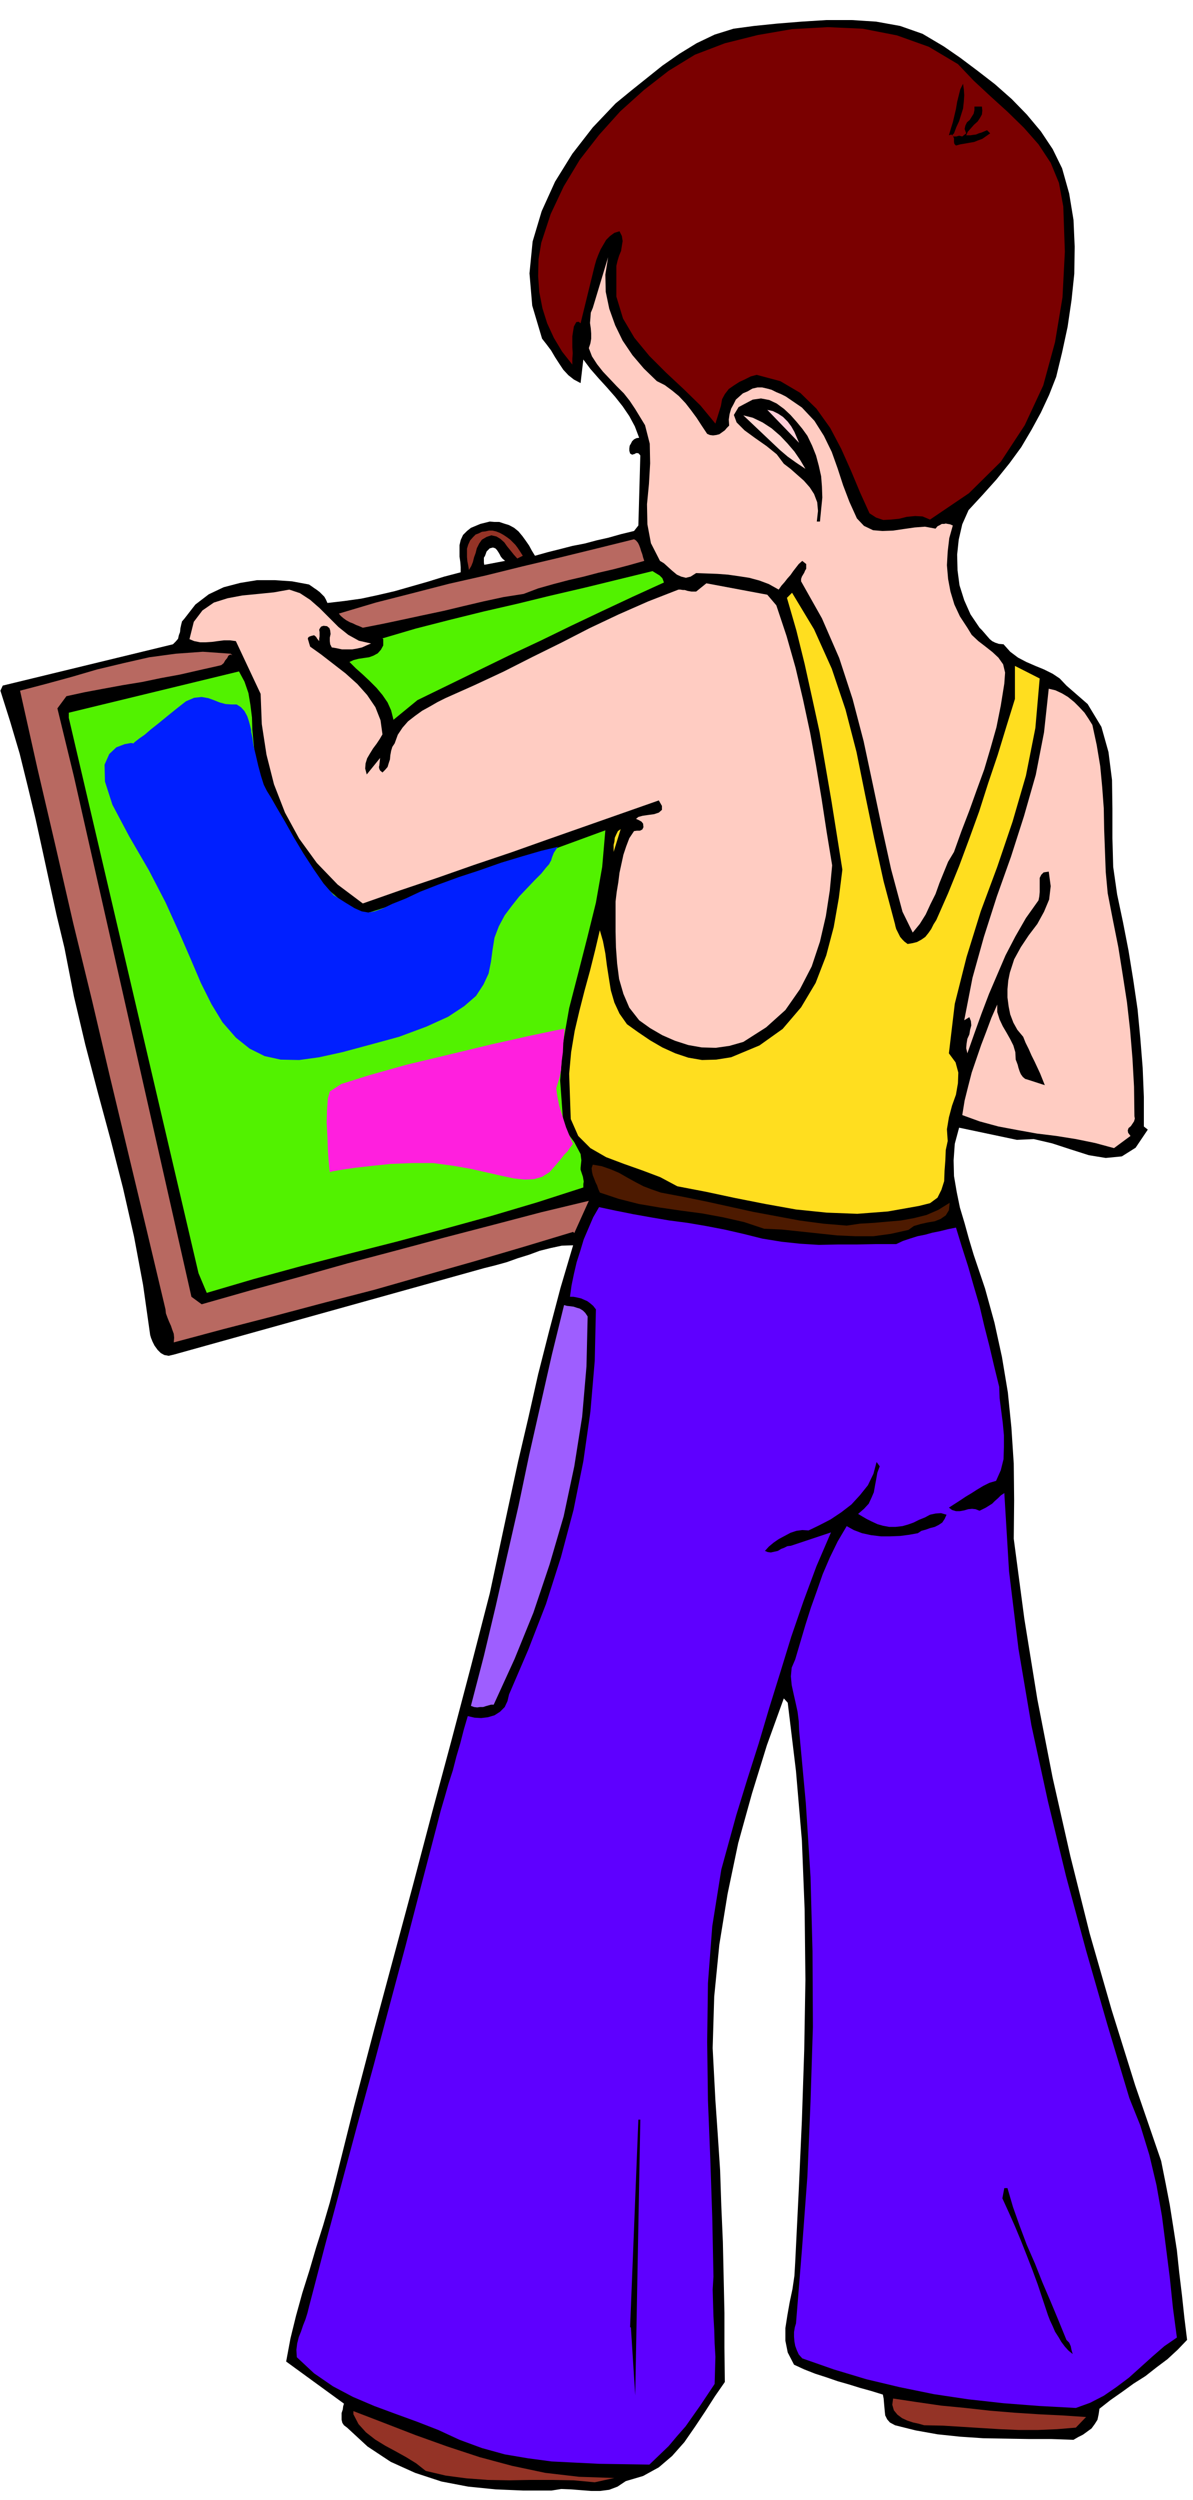
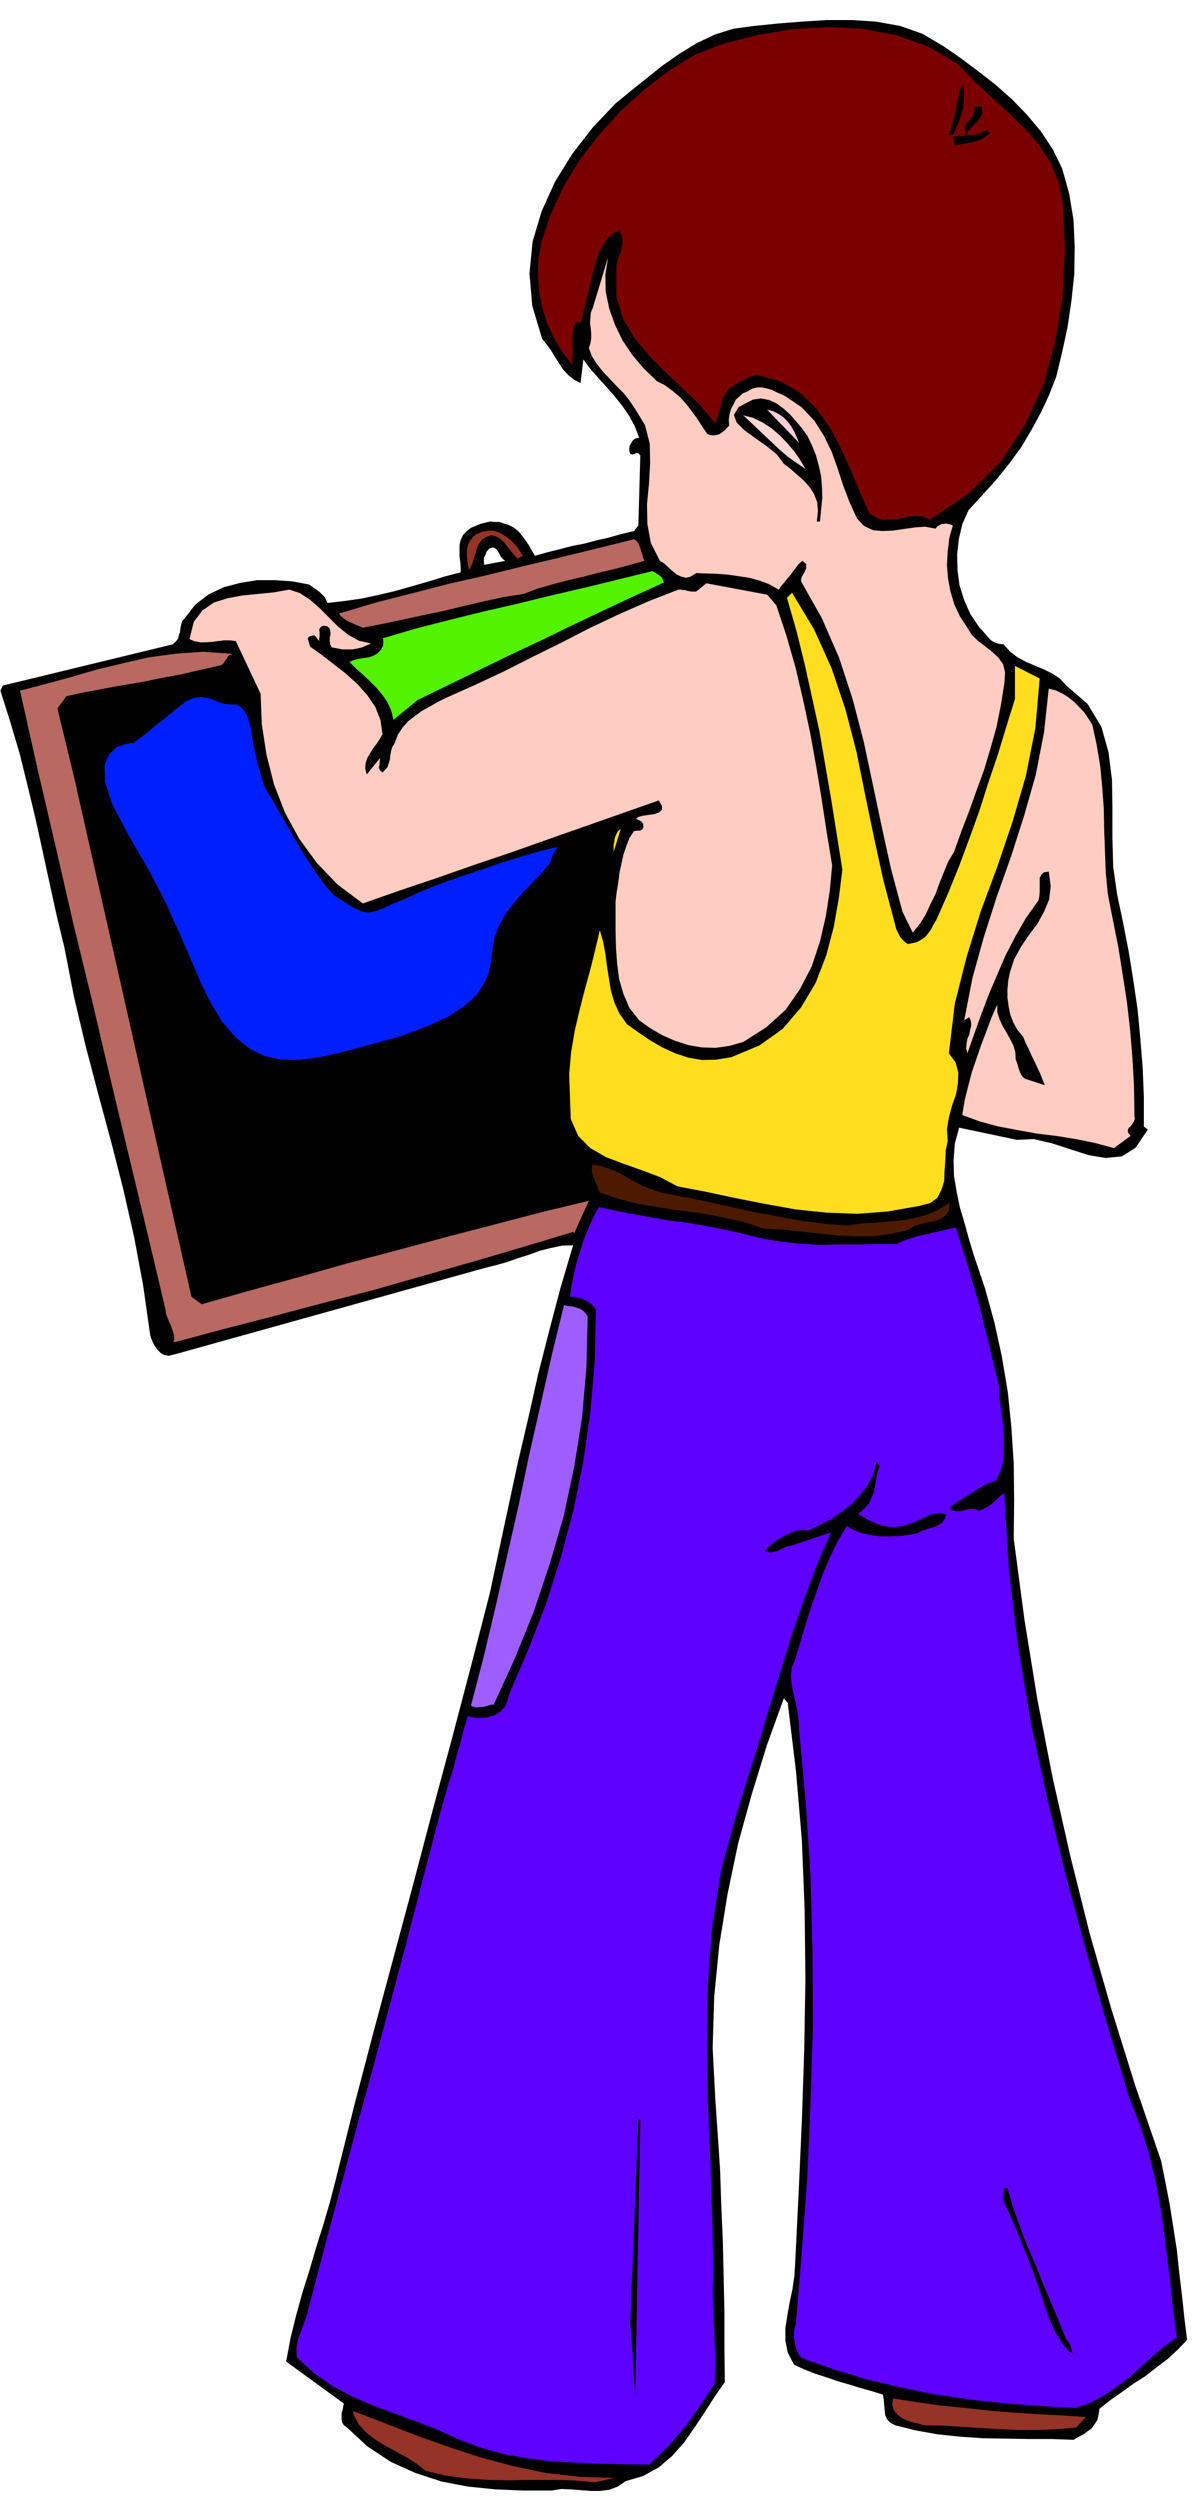
<svg xmlns="http://www.w3.org/2000/svg" fill-rule="evenodd" height="1027.01" preserveAspectRatio="none" stroke-linecap="round" viewBox="0 0 3035 6356" width="490.455">
  <style>.brush1{fill:#000}.pen1{stroke:none}.brush2{fill:#b86961}.brush3{fill:#52f200}.brush4{fill:#ffccc2}.brush6{fill:#943326}.brush9{fill:#ffde1f}</style>
  <path class="pen1 brush1" d="m440 1638 7-7 6-7 2-9 3-8 1-10 2-9 2-8 6-7 28-36 34-26 38-18 42-11 43-7h45l44 3 43 8 6 4 7 5 6 4 8 6 6 6 6 6 4 7 4 9 43-5 43-6 42-9 43-10 42-12 42-12 42-13 42-11v-13l-1-13-2-14v-29l3-13 6-13 10-10 10-8 12-5 12-5 12-3 12-3 12 1h12l12 4 13 4 13 7 11 9 10 12 8 11 9 13 7 13 8 13 32-9 32-8 31-8 31-6 30-8 31-7 32-9 33-8 11-14 5-178-4-5-3-1h-4l-3 2-7 2-5-3-2-7v-6l1-7 3-5 3-6 5-5 6-3 7-1-11-29-14-26-17-25-19-24-21-24-21-23-21-24-18-24-7 60-17-9-14-11-13-14-10-15-11-17-10-17-12-16-11-14-25-84-7-82 8-81 23-77 34-75 44-71 52-67 58-61 39-32 40-32 40-32 43-30 44-27 46-22 48-15 52-7 59-6 62-5 63-4h65l62 4 61 11 57 20 54 32 42 29 44 33 44 34 43 38 38 39 36 43 30 45 24 49 18 64 11 67 3 68-1 69-7 67-10 68-14 65-15 62-18 46-21 45-24 44-26 44-30 41-33 41-35 39-36 39-16 36-9 39-4 38 1 40 5 38 12 38 16 36 23 34 6 6 7 8 6 7 7 8 6 5 8 4 9 3 12 1 17 19 20 15 21 11 23 10 22 9 22 11 18 12 17 18 54 47 35 58 18 64 9 71 1 73v75l2 73 10 70 15 71 14 72 12 74 11 75 7 74 6 75 3 74v75l10 8-31 46-35 22-41 4-43-7-47-15-46-15-47-11-43 2-147-31-11 41-3 42 1 40 7 41 8 39 12 40 11 40 12 40 29 86 24 87 19 87 15 90 9 89 6 92 1 94-1 97 27 204 33 204 39 200 45 199 49 196 56 195 60 192 66 192 11 55 11 57 9 57 9 58 6 57 7 58 6 56 7 57-24 25-26 24-28 21-28 22-30 19-29 21-30 21-28 22-2 14-3 14-7 11-8 11-11 8-11 8-12 6-12 7-57-2h-57l-59-1-57-1-59-4-57-6-56-10-52-13-13-7-7-8-5-10-1-9-1-11-1-11-1-12-2-10-29-9-29-8-29-9-28-8-29-10-28-9-28-11-26-12-16-31-6-30v-32l5-32 6-34 7-33 5-34 2-34 9-182 8-179 6-180 3-178-2-178-7-176-15-176-21-174-10-11-43 119-38 123-35 126-27 129-21 129-13 132-4 131 7 133 6 87 6 91 3 90 4 92 2 90 2 91v88l1 87-25 36-25 39-26 39-27 39-31 35-34 29-40 22-44 13-21 14-21 8-23 3h-23l-26-2-25-2-25-1-25 4h-71l-71-3-70-7-68-13-67-22-62-28-59-39-52-48-8-6-4-6-2-8v-17l3-9 1-8 2-7-147-107 11-59 14-57 16-58 18-57 17-58 18-57 17-58 15-58 47-188 49-187 50-186 50-186 49-186 50-186 49-186 48-186 24-112 24-112 24-111 26-111 25-111 28-110 29-110 32-108-29 1-28 6-28 7-27 10-29 9-28 10-29 8-28 7-790 220-13 3-11-2-9-5-8-8-8-11-5-10-4-10-2-7-18-127-23-123-28-123-31-121-33-122-32-122-29-123-24-123-20-83-18-82-18-83-18-82-20-83-20-81-24-81-25-79 6-13 433-105zm806-244-8 8-4 11-3 5v12l1 6 53-10-7-6-4-5-3-6-3-5-4-6-4-4-6-2-8 2z" />
  <path class="pen1 brush2" d="m51 1756 65-17 66-18 65-19 67-16 66-15 67-9 69-5 71 5 13 13-9-9-5-2-5 3-3 6-5 6-4 7-6 5-8 2-49 11-48 11-49 9-48 10-49 8-49 9-48 9-46 10-23 31 42 173 299 1323 26 19 123-35 124-34 124-35 125-33 123-33 123-32 122-32 121-29-37 82-3-3-126 38-126 37-127 36-126 36-128 33-128 34-128 33-127 34 1-12-1-10-4-11-3-9-5-11-4-10-4-11-1-10-47-198-47-196-47-196-46-196-48-197-45-196-46-197-44-197z" />
-   <path class="pen1 brush3" d="m608 1707 14 26 10 29 5 30 4 32 1 32 3 32 3 32 7 31 18 53 22 54 26 53 31 51 34 47 39 44 44 38 51 35 60-19 60-21 58-24 59-23 58-24 60-21 60-18 63-13 142-52-8 93-16 91-22 89-23 90-23 89-16 91-7 93 7 96 2 16 7 16 9 14 11 15 8 15 8 15 2 16-2 19v5l2 6 2 6 2 6 1 6 1 6-1 6v9l-118 38-118 35-120 33-120 32-122 31-120 31-121 33-119 35-21-50-330-1412v-13l433-105z" />
  <path class="pen1 brush4" d="m736 1499 27 9 26 17 24 21 25 25 23 23 25 20 27 15 31 7-12 5-11 5-13 3-12 2h-26l-14-3-12-2-4-8-1-8v-9l2-9-1-9-2-6-6-5-9-1-6 2-3 4-2 4 1 6v11l-1 6v6l-5-6-3-5-5-4-8 2-5 2-2 2-1 3 1 3 2 7 3 10 28 20 31 24 31 24 30 27 25 28 21 31 13 33 5 36-7 12-8 12-9 12-8 13-7 12-4 13-1 13 4 15 34-42-1 9-1 10-1 4 1 5 2 4 6 5 7-7 6-7 3-10 3-9 1-11 2-11 3-10 6-9 8-22 12-18 14-16 18-14 18-13 20-11 19-11 20-10 74-33 75-35 73-37 73-36 72-37 74-35 75-33 77-30h5l6 1h5l6 2 5 1 6 1h12l26-21 155 29 23 27 26 78 23 81 19 81 18 84 15 83 14 84 13 85 14 85-6 64-10 65-15 65-21 63-30 58-37 53-49 44-58 37-35 10-35 5-36-1-34-6-34-11-32-14-31-18-28-20-25-32-15-35-11-38-5-39-3-41-1-40v-77l3-25 4-24 3-24 5-23 5-23 7-21 8-21 12-18 7-1h8l6-3 3-6-1-9-4-5-7-4-7-3 6-5 11-3 14-2 15-2 12-4 8-7v-10l-8-14-94 33-94 33-94 33-93 33-95 32-94 33-95 32-94 33-64-48-53-55-45-62-36-66-28-72-19-75-12-78-3-77-63-134-15-2h-15l-16 2-15 2-15 1h-15l-15-3-12-5 11-44 22-29 29-20 35-11 37-7 41-4 40-4 39-7z" />
  <path class="pen1" style="fill:#5e00ff" d="m786 5865 40-153 41-153 41-153 42-153 41-154 41-153 40-154 40-153 9-35 10-34 10-35 11-34 9-35 10-34 9-35 10-34 17 4 17 1 17-2 17-5 14-9 12-12 7-15 4-17 49-114 45-116 38-119 32-120 25-124 18-126 11-129 3-131-7-9-7-6-8-6-7-3-9-4-9-2-10-2h-9l4-29 6-29 7-30 9-28 9-30 12-28 12-28 15-26 42 9 45 9 45 8 47 8 46 6 47 8 47 9 48 11 48 12 49 8 47 5 48 3 48-1h48l49-1h52l17-8 18-6 19-6 20-4 18-5 20-4 20-5 20-4 15 49 16 50 14 49 15 51 12 51 13 51 12 51 13 53 1 29 4 31 4 31 3 32v30l-1 31-7 28-12 27-17 5-16 8-15 9-14 9-15 9-15 10-14 9-14 9 8 6 10 3h10l11-2 10-3 10-1 9 1 10 4 8-4 8-4 8-5 8-5 7-7 8-7 7-7 9-6 12 199 24 197 33 195 42 193 46 190 51 189 54 188 56 187 28 70 23 75 18 76 14 79 10 78 10 79 8 77 10 75-32 22-30 26-30 27-30 27-32 24-32 22-35 18-36 13-93-5-91-7-90-10-87-13-88-18-84-20-83-25-80-28-9-10-5-11-4-11-2-11-1-12v-12l2-12 3-10 15-186 14-188 8-190 6-190-1-192-5-189-12-188-17-184-1-24-3-24-5-23-5-22-5-23-2-22 2-22 9-21 13-44 13-44 14-44 15-42 15-43 18-42 20-41 23-39 18 10 21 8 23 5 25 3h24l25-1 23-3 22-4 9-6 11-3 11-4 12-3 10-5 9-6 6-9 5-11-14-4-14 1-14 3-13 7-15 6-14 7-14 5-14 4-18 2h-16l-16-3-14-4-15-7-12-6-12-7-10-6 15-13 12-13 7-15 6-14 3-17 3-16 3-17 6-16-8-11-8 30-14 29-20 25-22 24-26 20-27 18-29 15-27 13-16-1-15 2-15 5-15 8-15 8-13 9-12 10-10 11 7 3 8 1 9-2 9-2 8-5 8-3 8-4 9-1 102-34-37 86-33 89-31 90-28 91-28 90-27 91-29 91-28 91-38 138-23 144-11 145-2 149 2 149 6 150 5 149 3 149-2 33 1 35 1 33 2 35 1 34 2 34-1 34-1 35-18 27-18 27-19 27-19 27-22 25-21 25-25 24-24 23-65-1-63-1-61-3-60-3-60-8-59-10-58-16-57-21-54-25-54-21-55-20-54-20-54-23-51-27-48-33-44-41-1-19 2-16 4-16 6-15 5-15 6-15 5-16 4-16z" />
  <path class="pen1 brush2" d="m1613 1371 5 3 5 6 3 6 3 8 2 7 3 8 2 8 3 9-39 11-38 10-39 9-38 10-39 9-38 10-39 11-37 14-51 8-51 11-51 12-50 12-52 11-51 11-52 11-51 10-9-4-8-3-8-4-8-3-9-5-7-5-7-6-5-6 94-28 94-24 93-24 93-21 93-23 93-22 94-23 97-24z" />
  <path class="pen1 brush3" d="M975 1641v-16l-2-2 85-25 86-22 85-21 87-20 86-21 86-20 86-21 86-21 8 5 10 6 3 3 4 4 2 5 2 6-79 36-79 37-78 37-78 38-79 37-78 38-78 38-78 38-61 50-6-24-9-20-13-19-15-18-18-18-17-16-18-16-16-16 11-5 12-3 13-2 14-2 11-4 11-6 8-9 6-11z" />
  <path class="pen1 brush6" d="m899 6130 78 30 80 31 81 29 82 27 82 22 85 18 86 10 90 3-50 11-54-5-54-1h-55l-54 1-55-1-54-4-53-7-51-12-24-19-26-16-27-15-26-14-26-16-23-18-19-21-13-25v-8zm305-4765 6-6 8-3 8-4 9-1 9-2h9l9 2 10 4 9 5 9 6 8 6 7 7 6 6 6 8 6 9 7 11-14 7-9-10-8-10-9-11-7-10-10-9-10-6-13-3-12 4-12 7-7 10-6 12-3 12-4 11-3 12-4 10-6 10-2-12-2-10-1-11v-21l3-10 5-11 8-9z" />
  <path class="pen1" style="fill:#9e5eff" d="m1435 3318 7 2 9 1 8 1 9 3 7 2 8 5 6 6 6 9-3 127-11 128-20 126-27 127-36 123-41 122-48 118-53 116h-7l-7 2-7 2-6 2h-8l-7 1-8-1-8-3 33-127 30-126 29-128 29-127 27-129 29-128 29-128 31-126z" />
  <path class="pen1" style="fill:#7a0000" d="m1768 139 76-29 84-21 87-15 91-5 89 4 87 17 81 29 74 44 40 42 43 40 43 39 42 41 37 42 31 47 21 51 11 60 4 115-6 116-19 114-30 110-47 101-61 93-81 80-99 67-19-8-19-1-21 2-20 5-21 2-19 1-18-6-17-11-24-53-23-55-25-56-28-53-35-49-41-40-51-30-60-16-15 4-14 7-15 7-14 9-13 9-10 13-7 13-3 17-14 45-38-46-43-42-45-42-42-42-38-46-29-49-17-56v-78l3-13 4-13 5-12 2-13 2-12-2-13-6-12-13 4-11 8-10 10-7 12-7 12-6 14-5 13-4 14-36 147-5-4-6 1-6 11-2 12-2 13v28l1 15-1 14v15l-26-33-21-35-17-37-12-38-8-41-3-41 1-43 7-42 24-73 33-70 41-68 49-63 54-60 60-54 63-49 67-41z" />
  <path class="pen1 brush9" d="m1526 2365 8 28 6 31 4 31 5 32 5 31 9 31 13 28 19 27 28 20 31 21 31 18 33 15 33 11 35 6 36-1 38-6 72-30 59-42 47-55 37-62 27-70 19-72 13-74 9-72-14-88-14-88-15-87-15-87-19-87-19-86-21-85-24-83 13-13 56 93 45 100 35 104 28 108 22 109 23 111 24 109 29 109 1 5 2 7 3 6 4 8 3 6 6 7 5 5 8 6 12-2 12-3 11-6 10-7 8-10 7-10 6-12 7-11 30-68 28-69 26-70 25-69 23-72 24-71 22-72 22-71v-84l63 32-11 126-24 121-34 117-39 115-42 113-36 116-30 119-15 126 17 23 7 26-1 27-5 29-10 28-8 30-5 30 2 30-5 23-1 26-2 26-1 27-7 22-10 20-19 14-28 7-79 14-78 6-78-3-78-8-78-14-76-15-75-16-73-14-43-23-45-17-48-17-45-17-40-23-31-31-19-43-2-57-2-58 5-55 9-54 12-51 13-51 14-51 13-52 12-51z" />
  <path class="pen1 brush4" d="m1508 783 39-129-7 44 1 44 9 43 15 42 19 39 25 37 29 34 33 32 20 10 19 14 17 14 17 18 14 18 14 19 13 20 14 21 7 3 8 1 8-1 8-2 7-5 7-5 5-6 6-6-1-15 2-14 4-14 6-11 6-12 9-8 9-8 12-5 12-7 13-3h12l13 3 11 3 12 6 12 5 12 6 41 28 32 34 24 38 20 41 15 42 14 43 16 42 19 42 18 19 23 11 24 2 27-1 27-4 28-4 26-2 27 5 5-6 6-3 5-3h6l4-1 5 1 6 1 7 3-9 32-4 34-2 35 3 35 6 32 10 33 14 30 19 29 11 18 17 16 17 13 19 15 15 14 12 17 5 21-2 28-9 56-11 55-15 53-16 54-19 52-19 53-20 52-19 53-15 25-11 27-11 27-10 28-13 26-12 26-15 24-18 22-26-53-29-108-24-109-23-109-23-108-28-107-34-104-44-101-53-94v-6l2-6 3-5 3-5 2-5 3-5v-12l-10-8-9 8-7 9-7 9-7 10-8 9-7 9-8 9-7 10-25-14-24-9-26-7-26-4-28-4-27-2-27-1-27-1-14 9-12 3-12-3-11-5-12-10-10-9-11-10-10-6-23-45-9-48-1-51 5-52 3-52-1-50-12-47-25-41-14-21-15-19-18-18-17-18-18-19-15-19-13-20-8-21 4-12 2-12v-13l-1-13-2-14 1-12 1-14 5-12z" />
  <path class="pen1" style="fill:#4d1a00" d="m1508 2961 23 4 23 8 21 9 21 12 20 11 21 11 21 8 23 8 58 11 59 12 59 13 59 13 59 11 59 11 60 8 60 5 34-5 35-2 34-3 35-3 33-6 32-8 30-13 29-18-2 19-8 13-13 9-15 6-18 3-18 4-17 5-14 10-45 10-44 6h-46l-46-2-47-5-47-5-47-5-45-2-51-17-53-12-54-10-53-7-55-8-53-9-51-13-48-16-4-9-3-9-4-8-3-8-4-10-2-9-1-9 3-9z" />
  <path class="pen1 brush9" d="m1579 2108-18 58v-18l2-8 1-10 4-9 4-8 7-5z" />
  <path class="pen1 brush1" d="m1616 6090-11-173h-2l21-528h5l-13 701zm299-5074 21-3 21 4 19 9 19 14 16 15 16 18 14 17 13 18 12 25 10 25 7 26 6 27 2 26 1 28-3 30-3 31h-8l3-27-2-22-8-21-11-17-15-17-17-15-17-15-17-13-18-24-26-21-30-21-26-19-20-20-7-19 12-20 36-19z" />
  <path class="pen1" style="fill:#ffd6d1" d="m1891 1056 24 6 25 12 23 15 22 19 18 19 18 21 15 22 13 22-24-16-21-15-20-17-18-17-19-18-19-18-19-18-18-17z" />
  <path class="pen1" style="fill:#ffcfd9" d="m2033 1126-81-84 14 3 14 7 12 8 12 12 9 12 8 14 6 14 6 14z" />
  <path class="pen1 brush6" d="m2272 6098 60 9 62 9 62 6 63 7 61 5 62 4 61 3 60 4-26 27-48 4-48 2h-49l-48-2-49-3-48-3-48-3-48-1-14-4-14-3-15-5-13-6-12-9-9-11-4-14 2-16z" />
  <path class="pen1 brush1" d="m2450 213 2 14 1 15-1 16-2 18-5 16-5 16-7 15-6 16-5 5 4 3h7l7-2 8 2 10-8-4-11 2-9 4-8 7-6 5-8 5-8 2-9v-9h19l1 10-1 10-5 9-6 9-9 8-8 9-8 9-4 9h11l6-1 8-1 7-3 7-2 7-3 7-3 8 8-10 7-10 7-11 4-10 4-12 2-11 2-12 2-11 3-4-4-1-5v-9l-2-5-2-3-3-2-6 2 5-17 5-16 4-17 4-17 3-18 4-16 4-16 7-14z" />
  <path class="pen1 brush4" d="M2537 2554v19l6 19 8 17 10 17 9 16 8 16 5 17 1 19 2 5 3 8 2 8 3 9 3 7 5 7 6 5 10 3 40 13-6-15-6-15-7-15-7-15-8-16-7-16-8-16-6-15-15-18-10-18-8-21-4-20-3-23v-21l2-22 4-20 11-34 17-31 20-30 22-29 17-31 13-31 4-34-5-37-13 2-6 6-4 8v36l-1 11-2 10-32 45-27 47-25 48-21 49-21 49-19 50-18 50-18 51-3-13 1-12 2-12 5-11 2-12 3-11-1-11-4-10-13 8 21-108 29-104 33-103 36-101 33-103 30-105 21-108 12-111 17 4 17 8 15 9 16 13 13 13 13 14 10 15 10 16 11 51 9 54 5 53 4 54 1 54 2 54 2 54 5 54 13 67 14 70 11 69 11 71 8 71 6 72 4 72 1 75 1 6-2 7-4 6-4 6-6 5-2 6 1 6 6 8-42 31-48-13-49-10-50-8-49-6-50-9-48-9-48-13-44-16 6-37 9-36 9-35 12-35 12-35 13-34 13-35 15-34z" />
  <path class="pen1 brush1" d="m2563 5563 14 48 17 48 18 48 21 48 19 48 21 49 20 48 20 49 7 7 4 9 2 10 3 10-11-9-9-10-9-12-7-12-9-14-6-14-7-15-5-13-13-39-13-39-14-38-14-36-15-38-15-36-16-36-16-35 5-26h8z" />
  <path class="pen1" style="fill:#001fff" d="m340 1890-7-1-16 3-21 8-18 17-12 27 1 43 19 59 43 81 50 86 42 81 34 75 30 69 26 61 27 54 28 46 34 39 35 28 38 19 41 9 47 1 51-7 59-13 67-18 77-21 70-26 55-25 41-27 30-26 19-29 13-28 6-30 4-30 5-31 11-29 15-28 18-24 19-24 20-21 19-20 17-17 12-15 8-9 3-6 2-3 1-4 2-6 4-10 10-15-42 10-48 14-53 16-54 19-55 18-52 19-46 18-36 17-35 14-25 12-20 7-16 3-17-3-18-8-23-14-30-19-26-30-25-36-26-40-24-40-23-41-20-34-16-28-10-16-8-16-7-22-7-26-6-26-6-25-3-21-3-14v-5l-1-4-2-8-3-11-4-12-7-13-9-10-11-7h-13l-15-1-15-4-15-6-14-5-17-3-19 2-21 9-23 18-26 21-22 18-19 15-15 13-13 9-9 7-5 4-1 2z" />
-   <path class="pen1" style="fill:#ff1fde" d="m1437 2615-26 5-66 14-94 21-108 26-109 26-96 27-70 22-29 19-5 18-2 28-1 33 2 36 1 33 2 29 2 20 1 8 7-2 23-4 34-5 44-5 49-5 53-2h53l52 7 45 8 40 9 35 8 33 7 27 3 24-1 21-6 19-12 15-17 12-14 10-13 9-9 6-9 4-5 3-4h1l-3-6-6-15-9-22-8-25-9-28-5-25-3-21 4-13 4-13 4-19 2-24 3-23 1-23 2-19 1-14 1-4z" />
</svg>